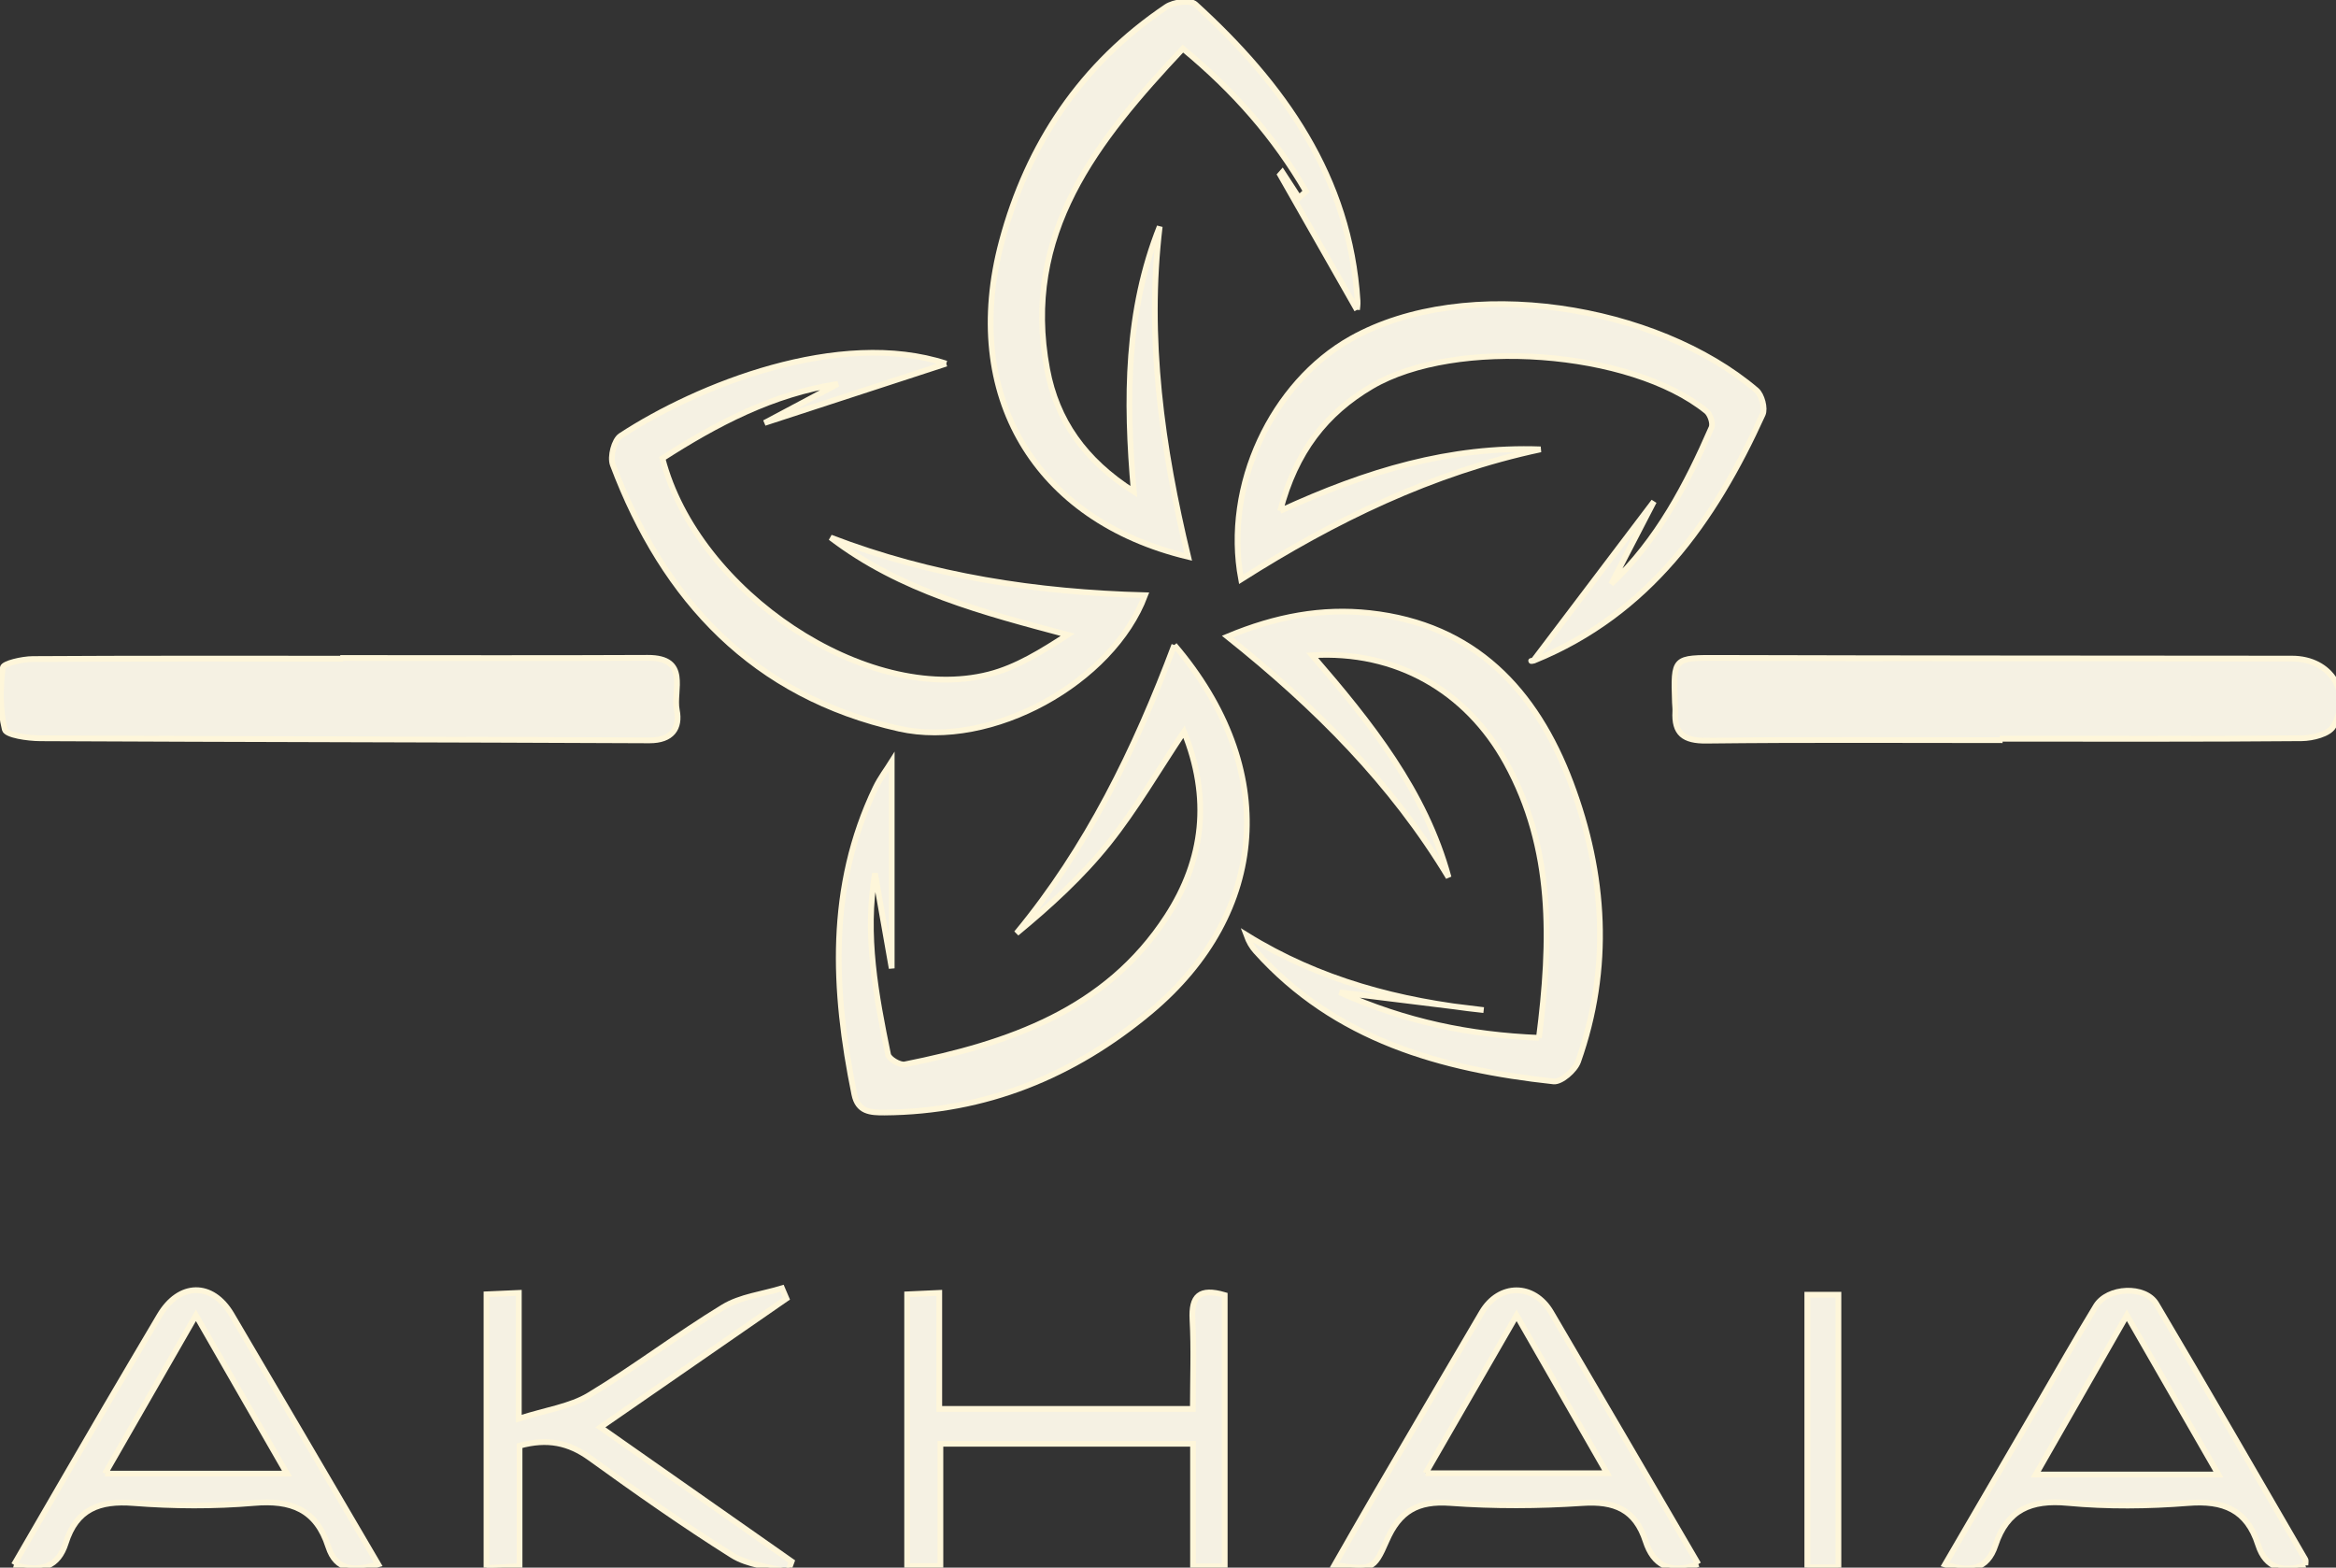
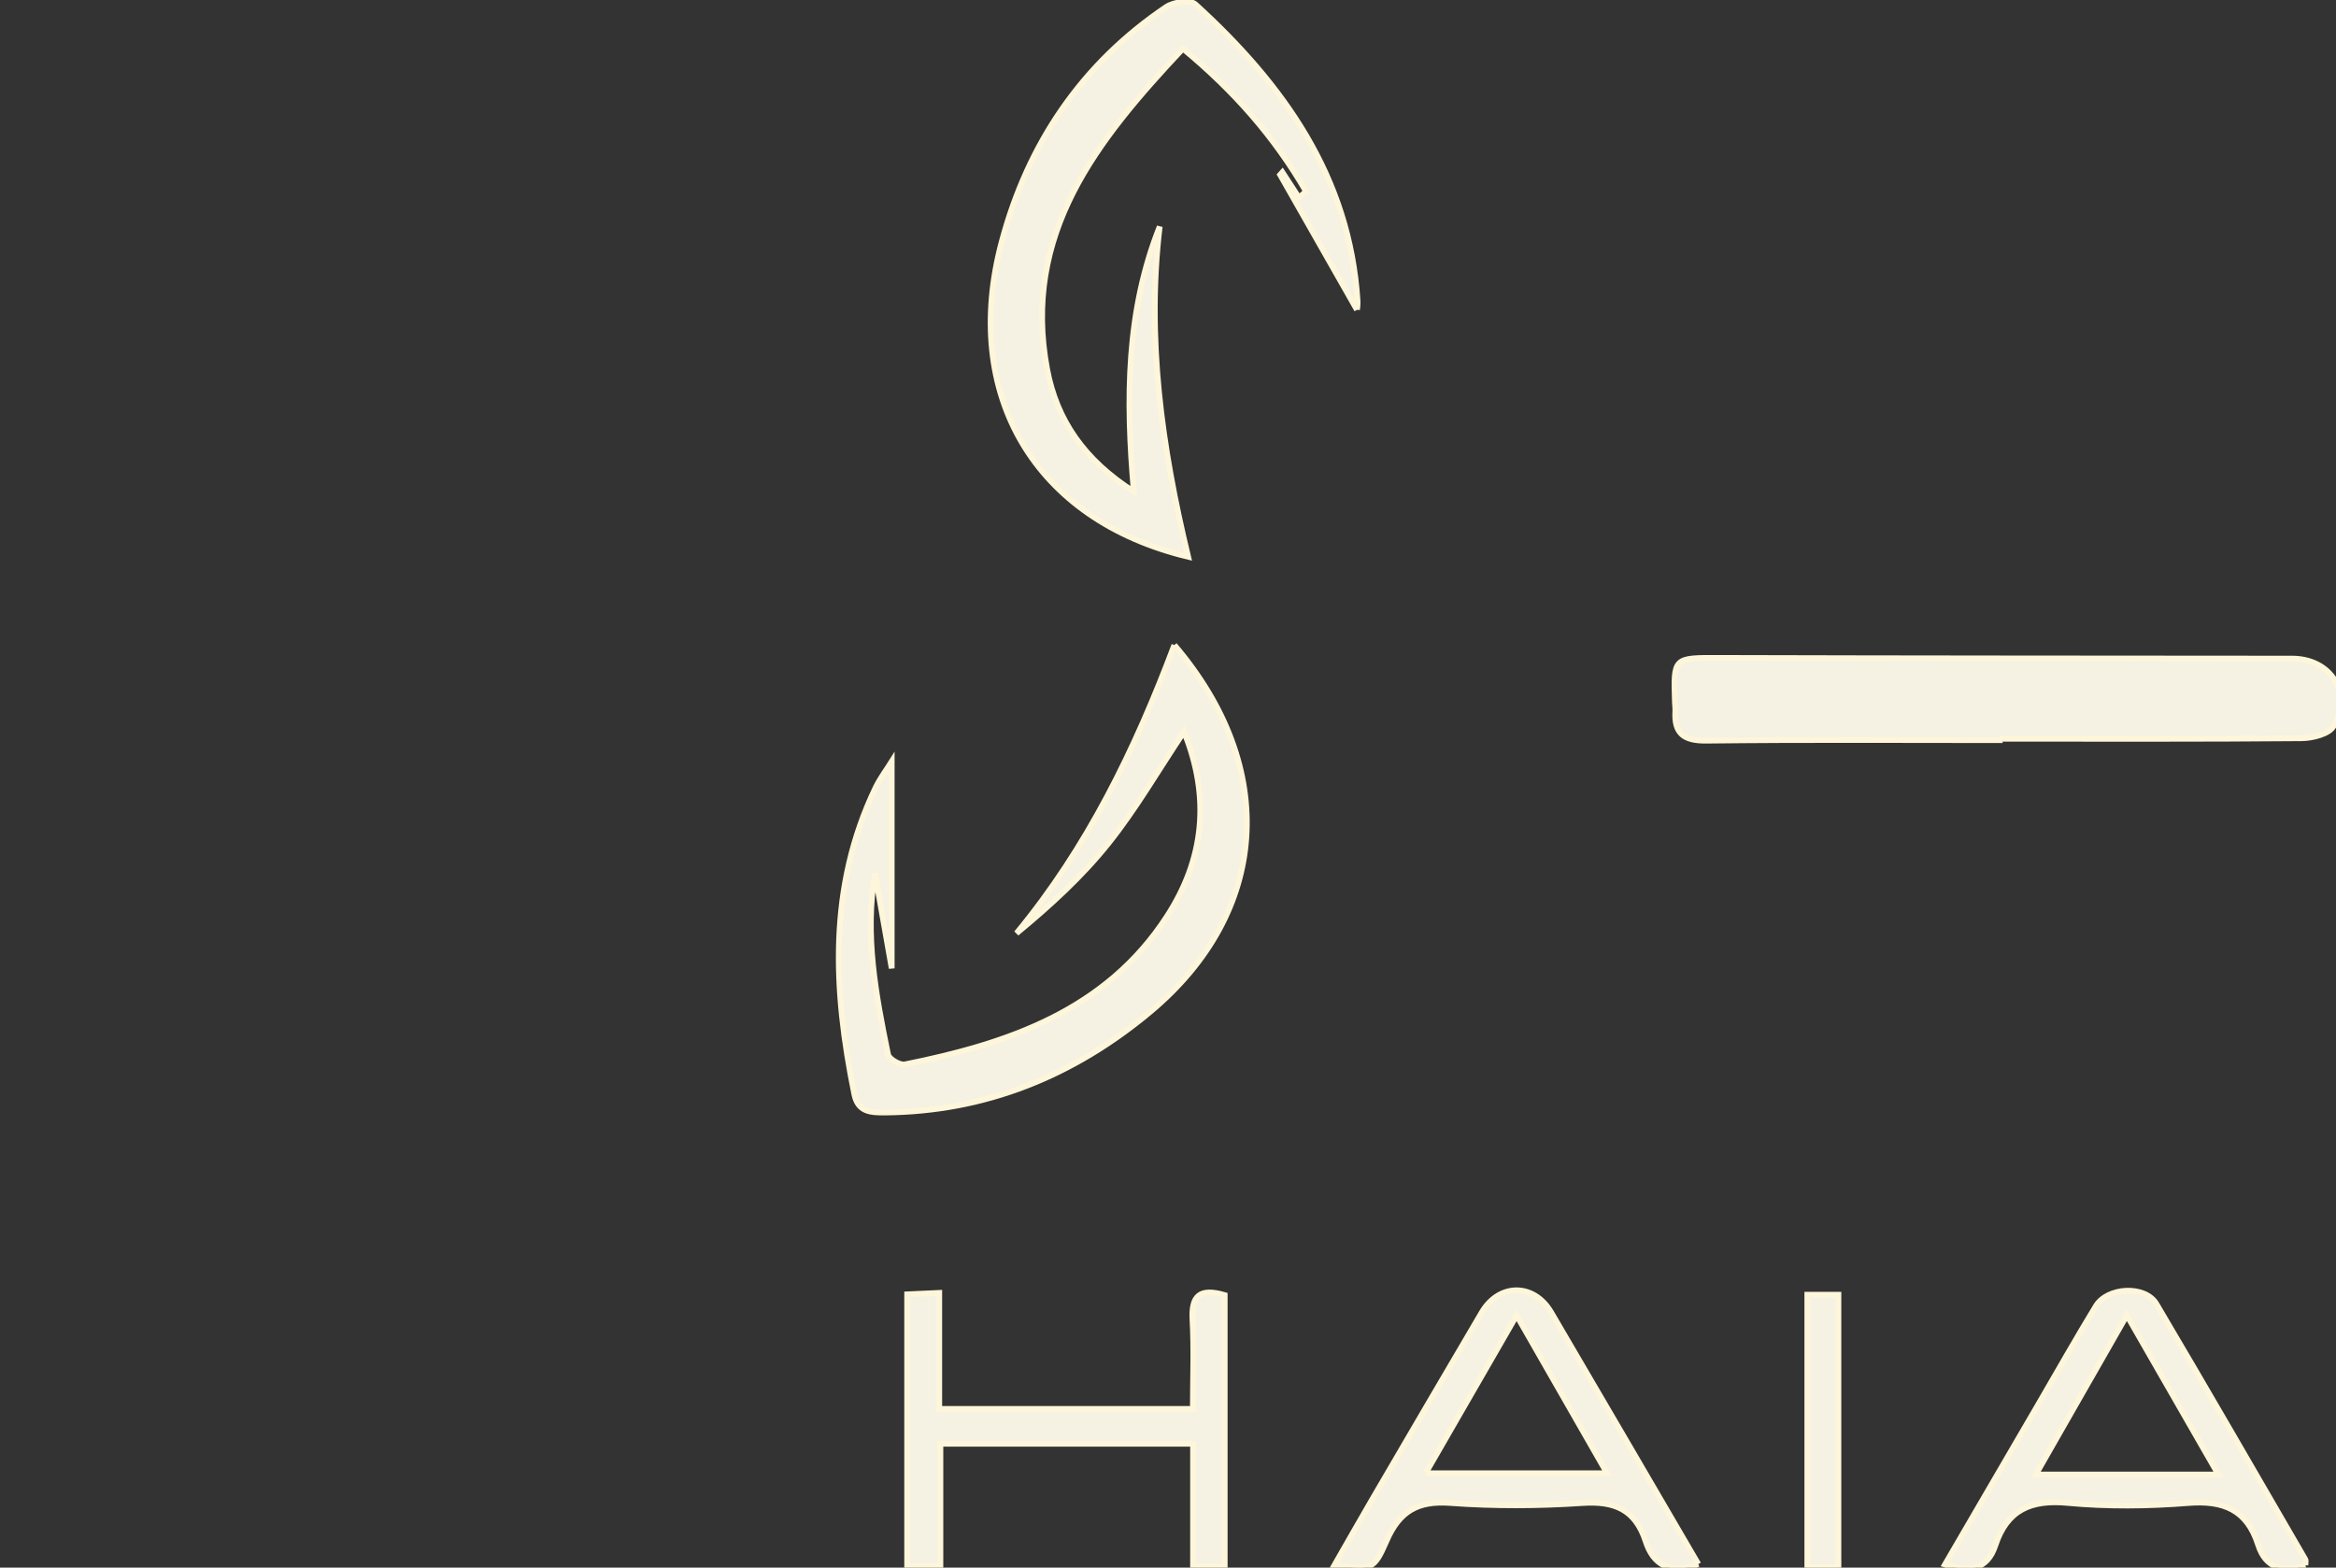
<svg xmlns="http://www.w3.org/2000/svg" viewBox="0 0 143.43 96.248" version="1.1" height="96.248mm" width="143.43mm">
  <rect x="0" y="0" width="143.43" height="96.248" fill="#333333" stroke="none" />
  <defs>
    <clipPath id="clipPath2">
-       <path d="m0 792h612v-792h-612z" transform="translate(-157.13 -485.79)" />
+       <path d="m0 792h612h-612z" transform="translate(-157.13 -485.79)" />
    </clipPath>
    <clipPath id="clipPath4">
      <path d="m0 792h612v-792h-612z" transform="translate(-446 -471.51)" />
    </clipPath>
    <clipPath id="clipPath6">
-       <path d="m0 792h612v-792h-612z" transform="translate(-365.43 -419.78)" />
-     </clipPath>
+       </clipPath>
    <clipPath id="clipPath8">
      <path d="m0 792h612v-792h-612z" transform="translate(-333.81 -546.29)" />
    </clipPath>
    <clipPath id="clipPath10">
      <path d="m0 792h612v-792h-612z" transform="translate(-262.44 -536.94)" />
    </clipPath>
    <clipPath id="clipPath12">
      <path d="m0 792h612v-792h-612z" transform="translate(-320.47 -511.34)" />
    </clipPath>
    <clipPath id="clipPath14">
      <path d="m0 792h612v-792h-612z" transform="translate(-302.08 -488.04)" />
    </clipPath>
    <clipPath id="clipPath16">
      <path d="m0 792h612v-792h-612z" transform="translate(-310.83 -327.95)" />
    </clipPath>
    <clipPath id="clipPath18">
      <path d="m0 792h612v-792h-612z" transform="translate(-116.25 -344.06)" />
    </clipPath>
    <clipPath id="clipPath20">
      <path d="m0 792h612v-792h-612z" transform="translate(-345.73 -344.13)" />
    </clipPath>
    <clipPath id="clipPath22">
      <path d="m0 792h612v-792h-612z" transform="translate(-483.5 -343.9)" />
    </clipPath>
    <clipPath id="clipPath26">
      <path d="m0 792h612v-792h-612z" />
    </clipPath>
    <clipPath id="clipPath24">
-       <path d="m0 792h612v-792h-612z" transform="translate(-234.92 -327)" />
-     </clipPath>
+       </clipPath>
  </defs>
  <g transform="translate(-33.073 -100.28)">
    <g stroke="#fef6da" fill="#f5f1e3" transform="matrix(.265 0 0 .265 -1.556 32.484)">
      <path clip-path="url(#clipPath2)" d="m0 0c17.812 0 35.623-0.058 53.435 0.028 7.32 0.035 4.387-5.7 5.064-9.091 0.623-3.118-0.848-5.276-4.761-5.257-35.289 0.168-70.579 0.19-105.87 0.364-2.158 0.011-5.928 0.545-6.173 1.528-0.857 3.433-0.798 7.208-0.346 10.759 0.092 0.727 3.388 1.475 5.212 1.486 17.811 0.11 35.624 0.066 53.436 0.066v0.117" transform="matrix(1.333 0 0 -1.333 209.51 408.28)" />
      <path clip-path="url(#clipPath4)" d="m0 0c-17.165 0-34.331 0.113-51.494-0.085-3.936-0.046-5.613 1.245-5.39 5.097 0.029 0.496-0.05 0.998-0.067 1.497-0.268 7.951-0.268 7.81 7.777 7.787 33.166-0.092 66.332-0.094 99.498-0.121 6.719-5e-3 10.51-5.897 7.168-11.778-0.756-1.328-3.601-2.044-5.493-2.061-17.332-0.154-34.666-0.091-51.999-0.091v-0.245" transform="matrix(1.333 0 0 -1.333 594.67 427.32)" />
      <path clip-path="url(#clipPath6)" d="m0 0c2.178 16.918 2.535 32.89-5.692 47.83-6.92 12.568-19.205 19.561-33.732 18.666 10.225-11.831 19.645-23.619 23.72-38.601-9.834 16.326-23.027 29.552-38.429 41.85 8.442 3.52 16.449 4.981 24.729 4.077 18.192-1.987 28.876-13.364 34.954-29.534 5.966-15.871 7.009-32.152 1.26-48.4-0.54-1.526-2.944-3.601-4.268-3.457-19.581 2.13-37.964 7.235-51.77 22.642-0.661 0.737-1.181 1.6-1.623 2.807 12.709-7.883 26.602-11.523 41.248-13.053-7.953 0.98-15.907 1.961-25.059 3.09 11.606-5.174 22.645-7.421 34.662-7.917" transform="matrix(1.333 0 0 -1.333 487.24 496.29)" />
      <path clip-path="url(#clipPath8)" d="m0 0c-4.466 7.847-8.914 15.663-13.362 23.479 0.13 0.146 0.26 0.293 0.39 0.439 0.963-1.481 1.926-2.961 2.888-4.442 0.408 0.372 0.815 0.743 1.222 1.114-5.452 9.419-12.52 17.48-21.401 24.814-15.002-15.991-28.022-32.198-23.592-55.756 1.662-8.832 6.468-15.775 15.063-21.247-1.44 16.203-1.314 31.449 4.498 46.066-2.313-19.358 0.348-38.316 4.942-57.386-26.667 6.386-39.507 28.16-32.393 54.797 4.52 16.924 13.873 30.87 28.596 40.778 1.275 0.858 4.185 1.25 5.056 0.456 15.276-13.924 26.818-29.988 28.188-51.55 0.042-0.653-0.078-1.315-0.095-1.562" transform="matrix(1.333 0 0 -1.333 445.09 327.62)" />
-       <path clip-path="url(#clipPath10)" d="m0 0c-10.443-3.408-21.662-7.07-31.583-10.308 3.367 1.791 8.06 4.287 12.753 6.783-11.316-1.721-21.115-6.905-30.503-12.938 6.032-23.305 35.55-42.94 56.727-37.564 4.813 1.222 9.232 3.992 13.71 6.891-14.715 3.919-29.041 7.633-41.21 16.911 17.565-6.745 35.847-9.541 54.667-10.033-5.698-15.159-26.711-26.782-42.755-23.186-25.238 5.657-40.885 22.272-49.759 45.866-0.515 1.367 0.23 4.292 1.35 5.025 13.322 8.731 38.025 18.65 56.603 12.553" transform="matrix(1.333 0 0 -1.333 349.92 340.08)" />
-       <path clip-path="url(#clipPath12)" d="m0 0c15.075 6.943 29.58 11.273 45.271 10.701-18.848-4.011-35.831-12.297-52.057-22.585-3.056 16.275 5.393 34.112 19.112 41.812 20.043 11.248 53.067 5.864 70.463-8.964 0.927-0.79 1.553-3.139 1.072-4.197-8.463-18.637-19.83-34.662-39.683-42.75-0.42-0.171-0.94-0.095-0.164-0.031 7.015 9.26 14.488 19.125 20.946 27.651-1.902-3.675-4.663-9.007-7.423-14.34 8.063 7.628 13.084 17.224 17.444 27.212 0.308 0.706-0.234 2.297-0.899 2.836-13.162 10.663-43.627 12.893-58.185 4.312-7.922-4.669-13.211-11.348-15.897-21.657" transform="matrix(1.333 0 0 -1.333 427.29 374.21)" />
      <path clip-path="url(#clipPath14)" d="m0 0c18.294-21.423 16.473-46.487-4.192-63.743-13.311-11.116-28.612-17.377-46.18-17.508-2.507-0.018-4.631 0.122-5.253 3.176-3.683 18.093-4.599 35.992 3.678 53.242 0.834 1.739 2.031 3.304 2.819 4.566v-35.926c-0.986 5.604-1.946 11.061-2.906 16.518-1.827-10.758 0.15-21.147 2.272-31.498 0.159-0.773 2.047-1.892 2.903-1.72 17.981 3.612 34.936 9.331 45.583 25.74 6.412 9.883 7.628 20.554 2.952 32.086-4.53-6.782-8.364-13.423-13.094-19.348-4.62-5.789-10.154-10.848-16.015-15.681 12.262 14.844 20.548 31.777 27.433 50.096" transform="matrix(1.333 0 0 -1.333 402.77 405.28)" />
      <path clip-path="url(#clipPath16)" d="m0 0h-5.505v21.309h-43.915v-21.259h-5.778v47.231c1.621 0.074 3.332 0.152 5.58 0.254v-20.17h44.082c0 5.267 0.217 10.4-0.068 15.505-0.23 4.131 1.219 5.571 5.604 4.279z" transform="matrix(1.333 0 0 -1.333 414.44 618.74)" />
-       <path clip-path="url(#clipPath18)" d="m0 0h31.618c-5.358 9.319-10.371 18.039-15.818 27.515-5.517-9.608-10.443-18.186-15.8-27.515m-15.829-15.841c5.427 9.348 10.652 18.379 15.909 27.392 3.099 5.313 6.253 10.595 9.374 15.895 3.429 5.821 9.167 5.944 12.555 0.196 8.426-14.298 16.802-28.624 25.477-43.415-4.116-1.176-7.303-1.197-8.681 3.077-2.092 6.487-6.446 8.141-12.914 7.591-6.939-0.59-13.999-0.548-20.945-9e-3 -5.915 0.459-9.905-1.028-11.773-6.962-1.274-4.05-4.184-5.207-9.002-3.765" transform="matrix(1.333 0 0 -1.333 155.01 597.25)" />
      <path clip-path="url(#clipPath26)" d="m417.58 327.87h-5.41v47.369h5.41z" transform="matrix(1.333 0 0 -1.333 0 1056)" />
      <path clip-path="url(#clipPath24)" d="m0 0c-3.254 0.918-6.937 1.154-9.683 2.881-8.448 5.315-16.626 11.077-24.726 16.919-3.681 2.655-7.403 3.443-12.228 2.111v-20.942c-2.128-0.111-3.711-0.193-5.744-0.299v47.562c1.53 0.067 3.239 0.142 5.619 0.246v-21.864c4.808 1.541 8.924 2.091 12.187 4.058 7.974 4.806 15.411 10.502 23.366 15.342 2.965 1.803 6.772 2.221 10.195 3.27l0.765-1.791c-10.564-7.31-21.128-14.619-32.338-22.376 11.392-7.988 22.321-15.651 33.249-23.314-0.221-0.601-0.441-1.202-0.662-1.803" transform="matrix(1.333 0 0 -1.333 313.22 620)" />
      <path clip-path="url(#clipPath20)" d="m0 0h31.546c-5.346 9.328-10.346 18.051-15.726 27.437-5.437-9.429-10.458-18.137-15.82-27.437m47.405-15.791c-5.014-1.841-7.831-0.118-9.159 3.972-1.792 5.518-5.404 7.014-11.006 6.637-7.626-0.512-15.341-0.543-22.961 0.011-5.646 0.41-8.828-1.429-11.069-6.593-2.252-5.19-2.64-5.021-9.051-4.209 2.312 4.025 4.472 7.842 6.684 11.628 6.295 10.775 12.595 21.546 18.926 32.299 3.007 5.107 9.05 5.128 12.055 0.01 8.494-14.462 16.934-28.956 25.581-43.755" transform="matrix(1.333 0 0 -1.333 460.98 597.16)" />
      <path clip-path="url(#clipPath22)" d="m0 0c-5.512 9.59-10.533 18.325-15.911 27.682-5.437-9.509-10.487-18.34-15.829-27.682zm15.12-15.786c-3.801-1.248-6.882-0.605-8.222 3.593-1.945 6.095-6.034 7.724-12.158 7.239-6.947-0.551-14.018-0.629-20.949 0.018-6.37 0.594-10.513-1.192-12.549-7.369-1.413-4.29-4.506-4.658-8.768-3.339 5.552 9.524 10.976 18.831 16.402 28.137 3.268 5.603 6.458 11.254 9.835 16.791 2.033 3.333 8.574 3.64 10.512 0.367 8.728-14.738 17.283-29.578 25.88-44.393 0.14-0.241 0.017-0.635 0.017-1.044" transform="matrix(1.333 0 0 -1.333 644.67 597.46)" />
    </g>
  </g>
</svg>